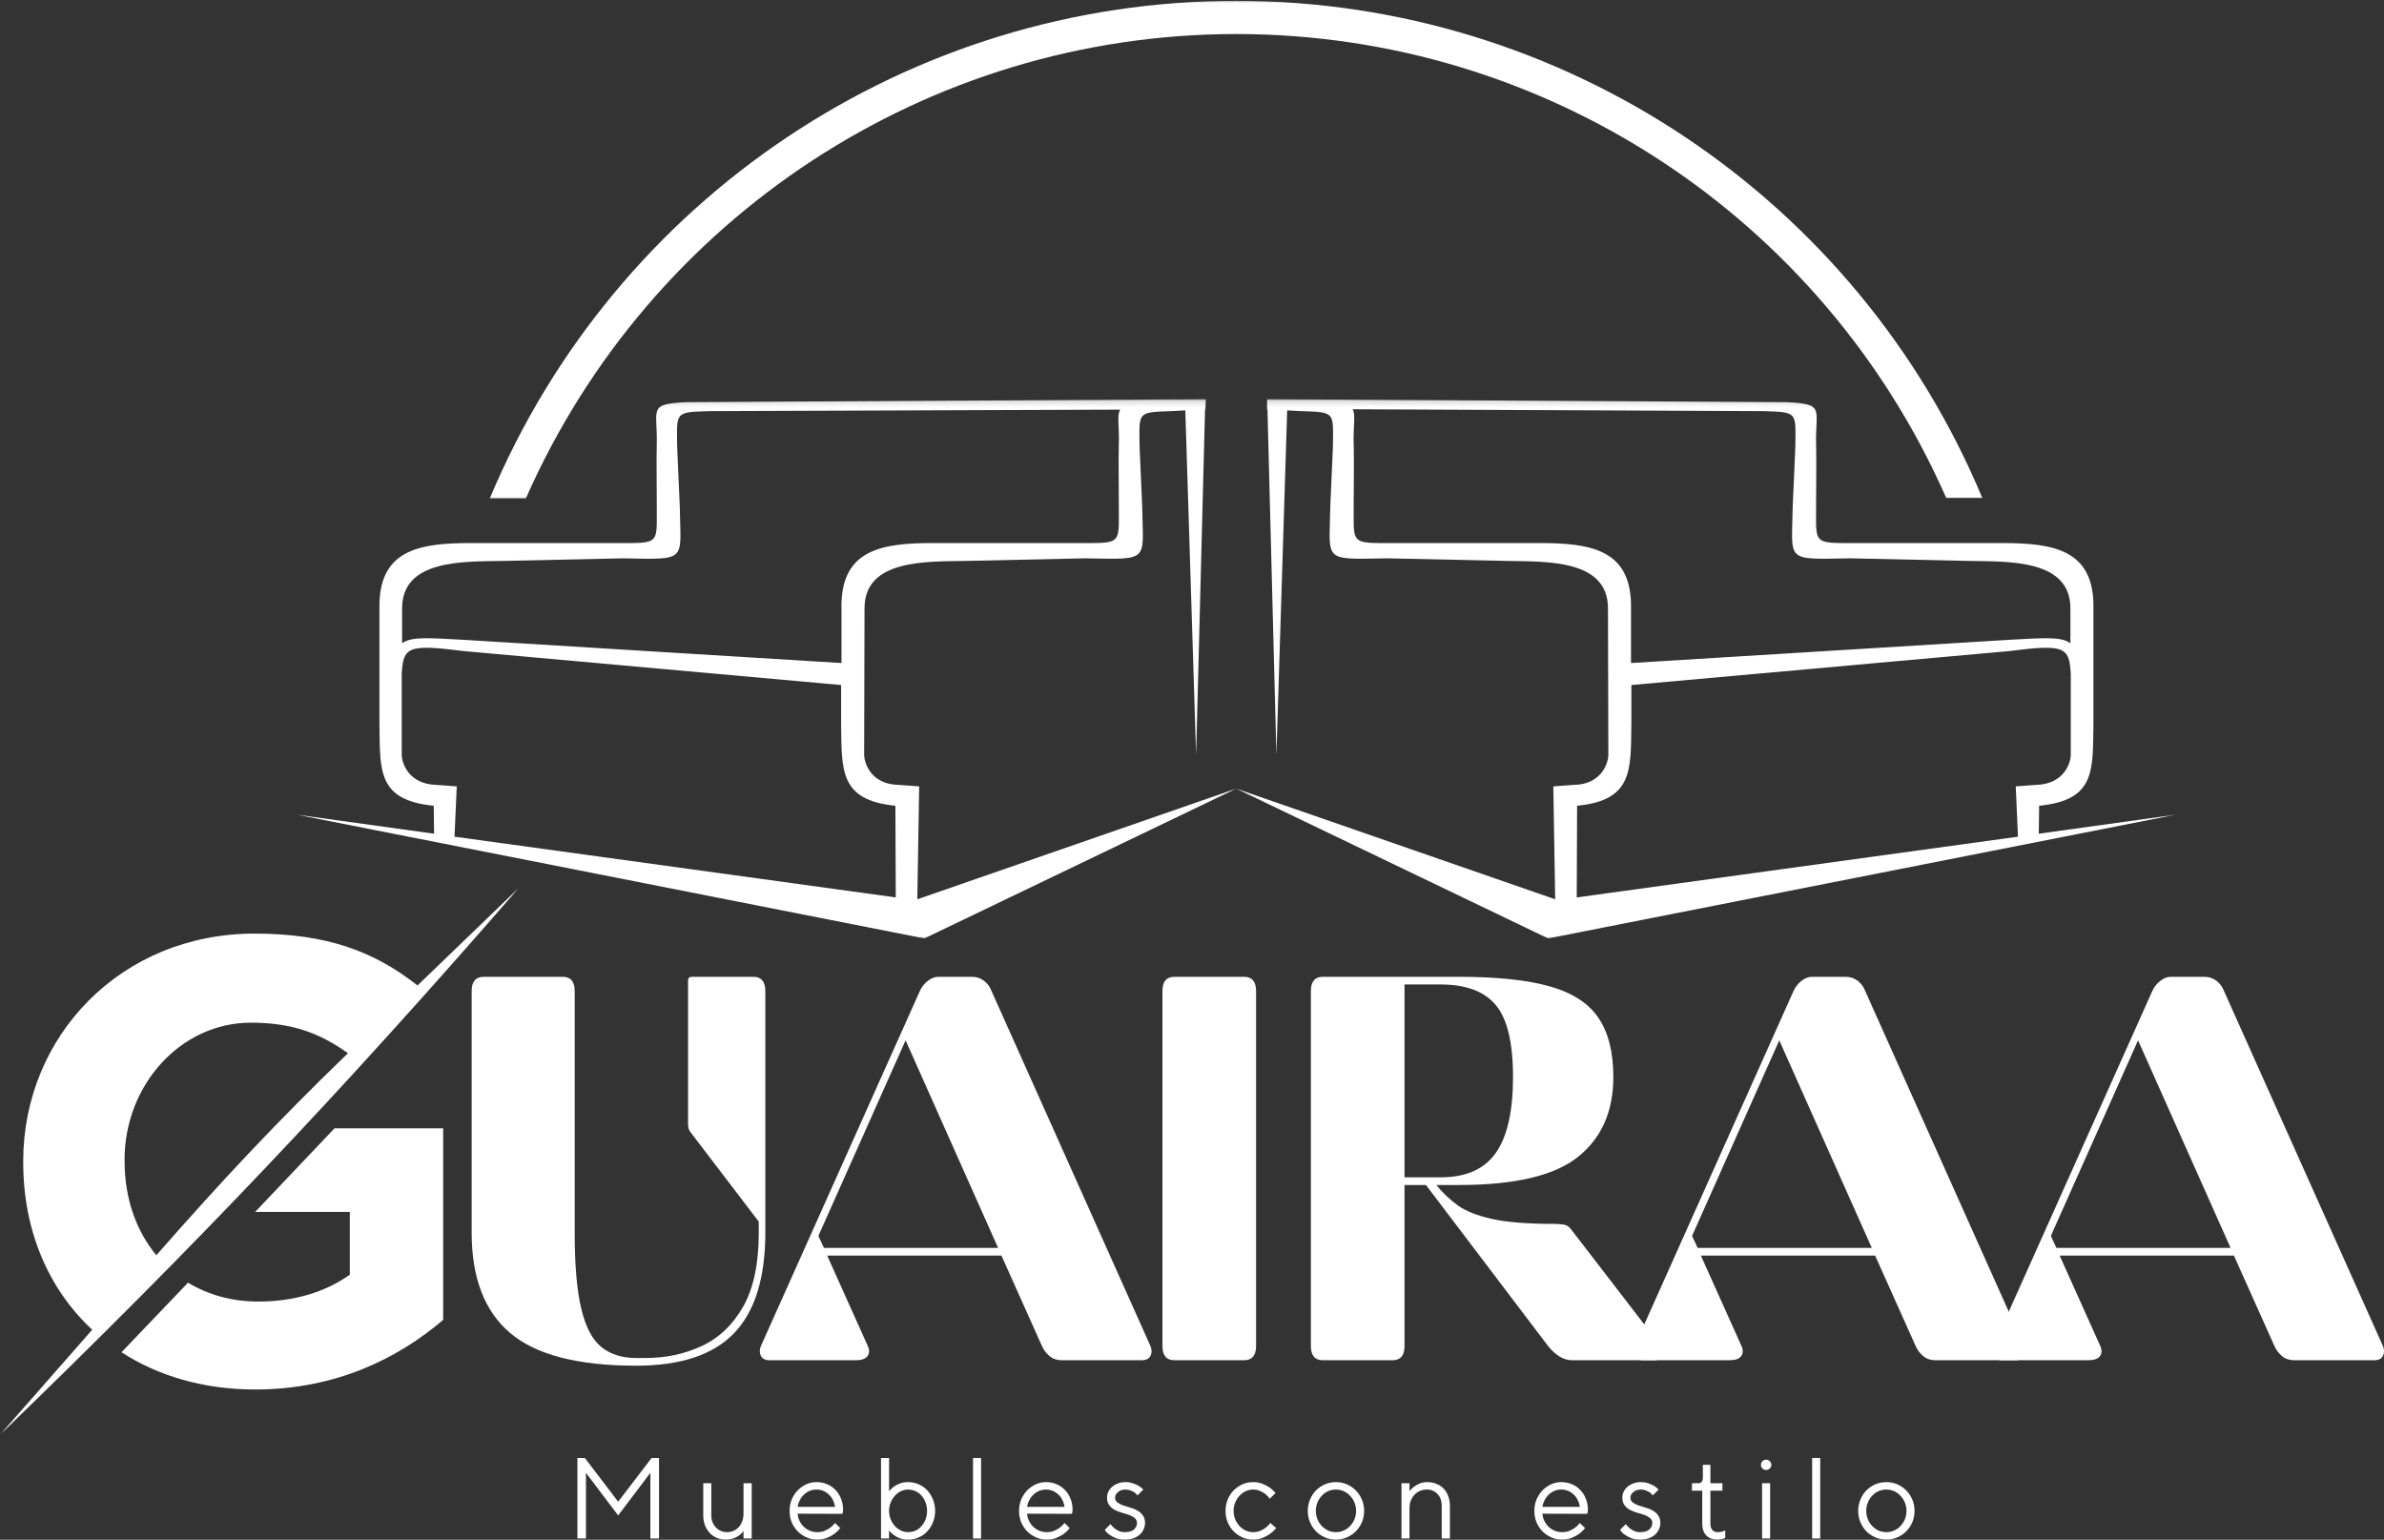
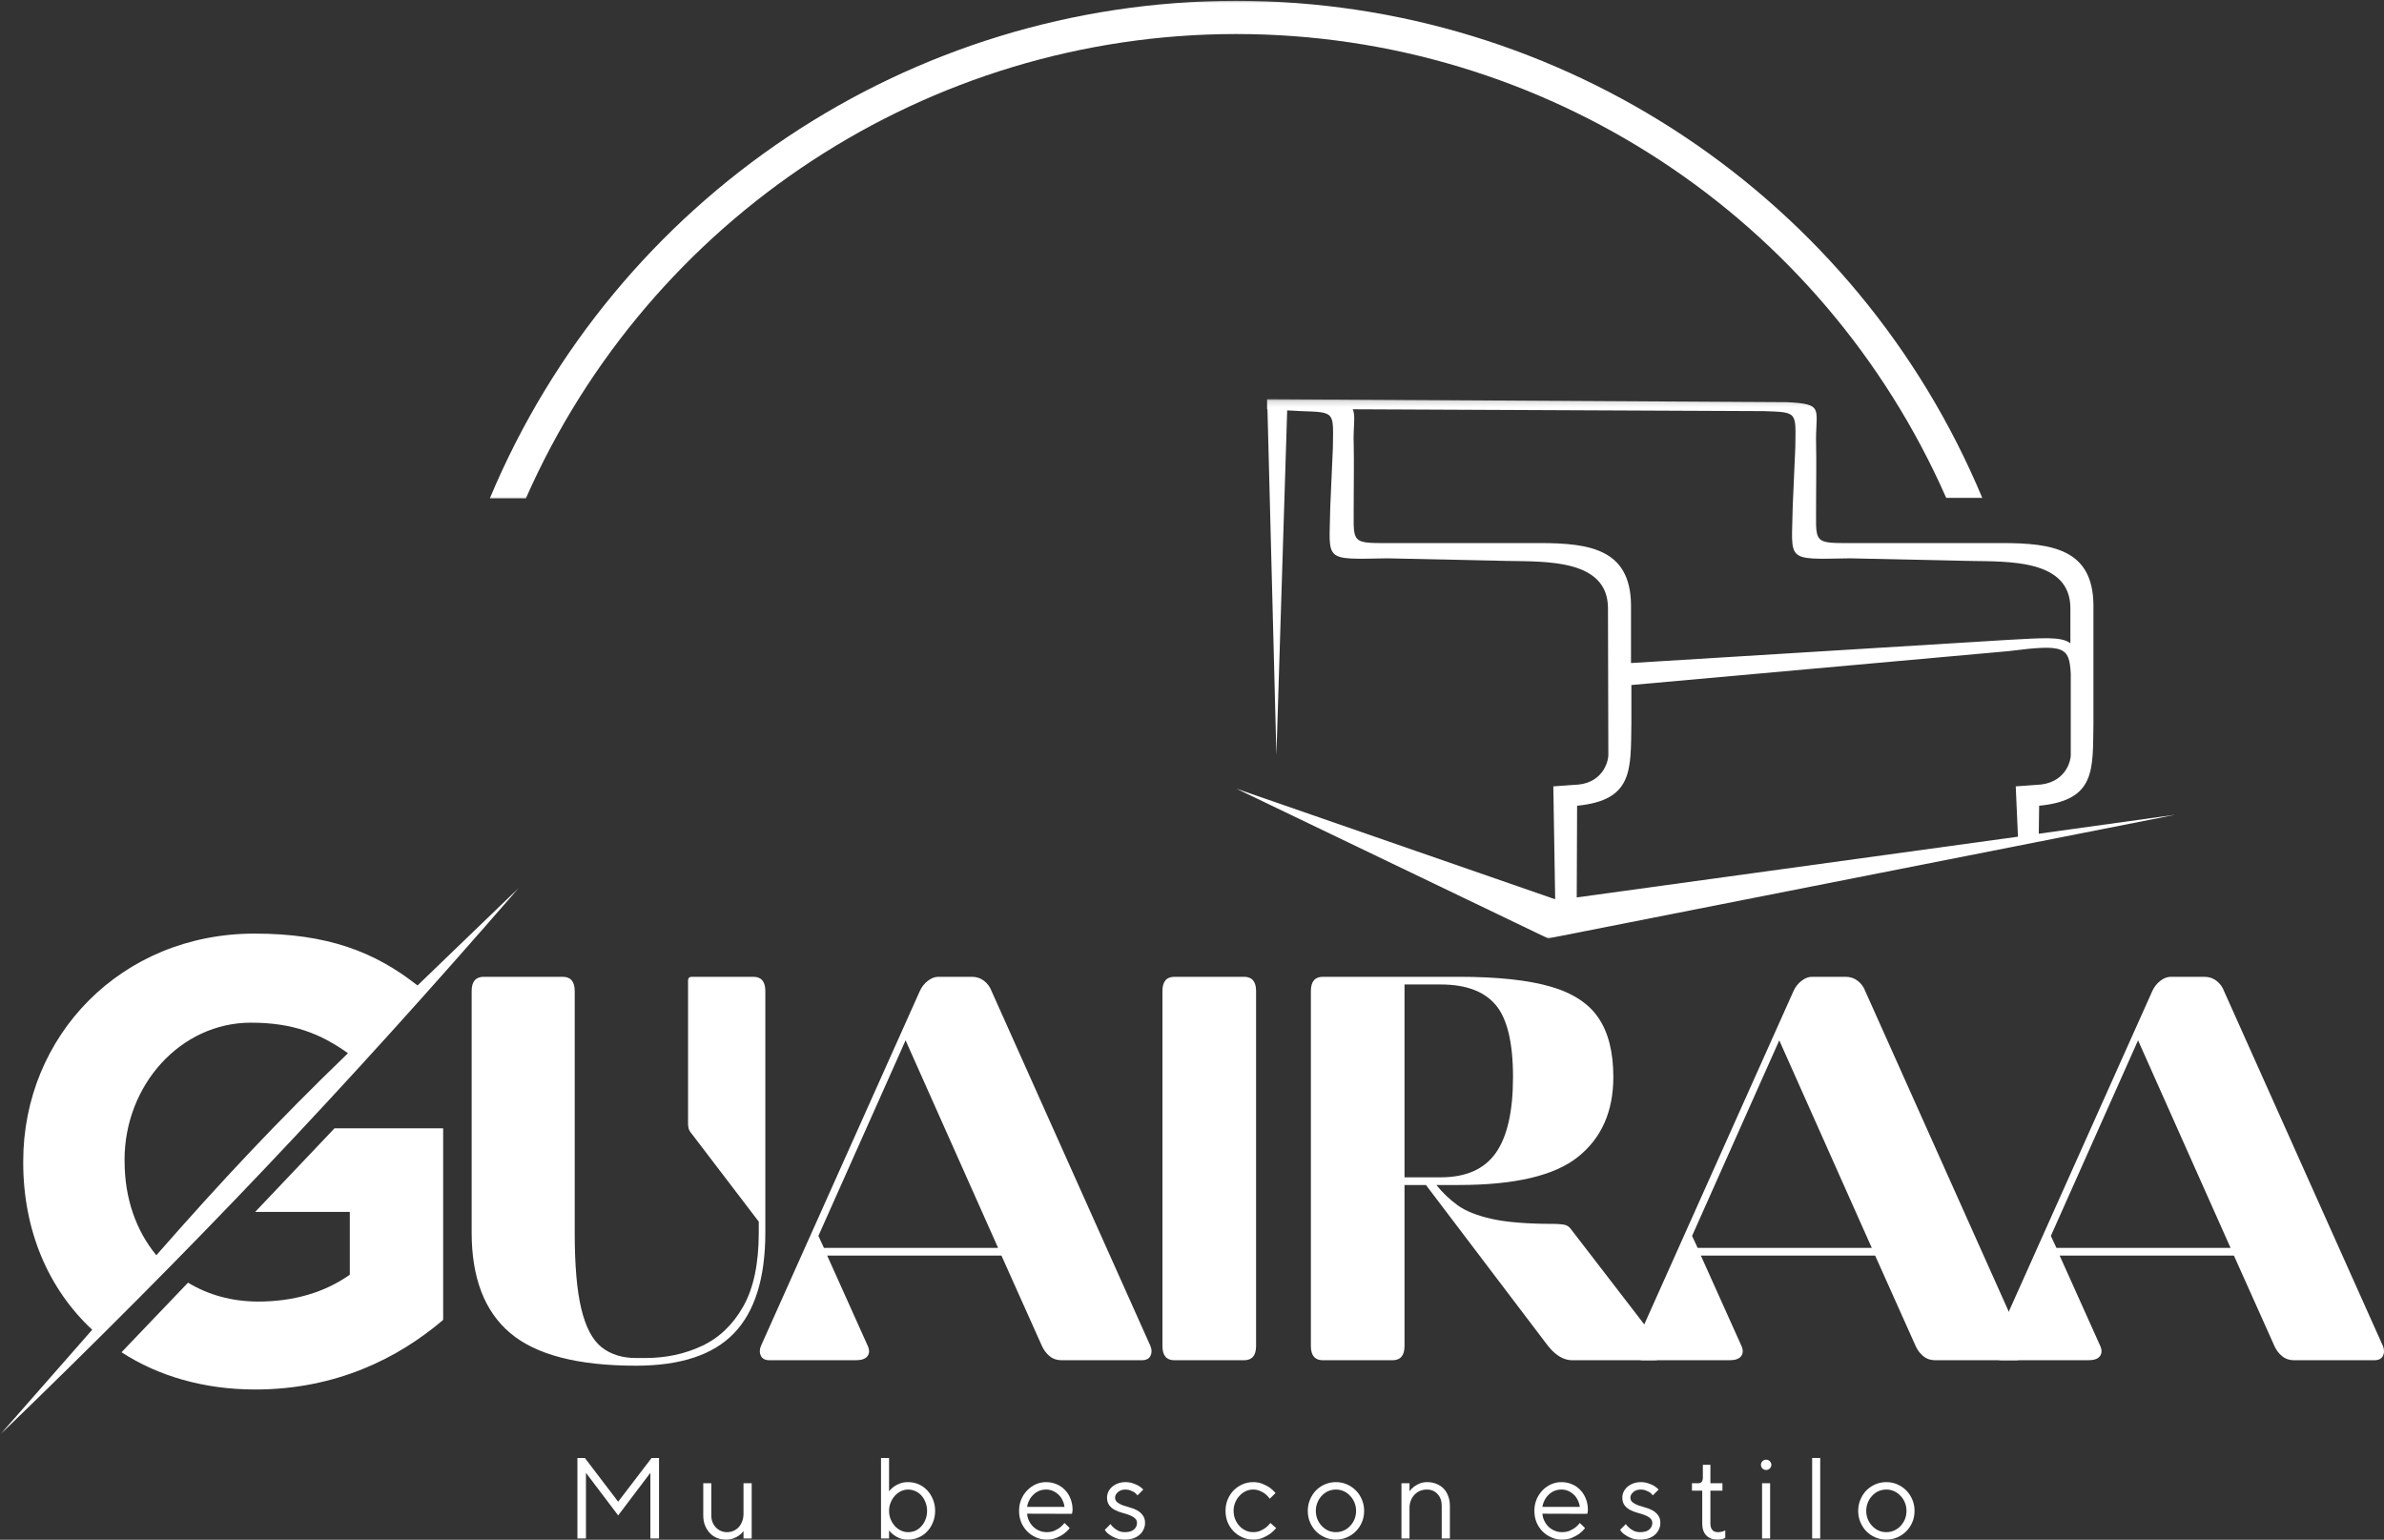
<svg xmlns="http://www.w3.org/2000/svg" width="401" height="259" viewBox="0 0 401 259" fill="none">
  <rect x="0" y="0" width="401" height="259" fill="#333333" stroke="none" />
  <mask id="mask0_69_7" style="mask-type:luminance" maskUnits="userSpaceOnUse" x="49" y="67" width="159" height="91">
    <path d="M49.943 67.146H208V158H49.943V67.146Z" fill="white" />
  </mask>
  <g mask="url(#mask0_69_7)">
-     <path fill-rule="evenodd" clip-rule="evenodd" d="M67.573 113.349V126.948C67.573 128.328 68.703 131.901 73.391 132.026L76.828 132.276L76.453 140.74L150.672 150.958L150.609 135.536C141.104 134.599 141.604 129.458 141.479 121.688V115.229L78.078 109.526C68.635 108.333 67.823 108.771 67.573 113.349ZM202.693 68.844H202.755L202.818 67.151H202.38L115.406 67.651C108.844 67.963 110.656 68.781 110.469 74.922C110.406 78.182 110.469 80.438 110.469 83.698C110.406 91.787 111.469 91.349 103.464 91.349C95.401 91.349 87.271 91.349 79.203 91.349C70.703 91.349 63.948 92.412 63.823 101.688C63.823 108.333 63.823 115.042 63.823 121.688C63.948 129.521 63.385 134.599 72.953 135.536L73.016 140.24L49.943 137.042L155.484 157.854L207.943 132.656L154.297 151.271L154.609 132.276L151.172 132.026C146.479 131.964 145.354 128.328 145.354 126.948L145.417 102.318C145.417 94.042 155.859 94.479 162.427 94.354L182.495 93.917C193.563 94.104 192.25 94.542 192.125 85.203L191.688 75.302C191.625 69.281 191.188 69.344 197 69.156L199.375 69.031L201.193 127.01L202.693 68.844ZM188.188 74.922C188.125 78.182 188.188 80.438 188.188 83.698C188.125 91.787 189.188 91.349 181.182 91.349C173.115 91.349 164.99 91.349 156.922 91.349C148.422 91.349 141.667 92.412 141.542 101.688V111.531L78.328 107.646C72.328 107.328 69.203 107.016 67.635 108.208V102.318C67.635 94.042 78.078 94.479 84.646 94.354L104.714 93.917C115.781 94.104 114.469 94.542 114.344 85.203L113.906 75.302C113.844 69.281 113.406 69.344 119.219 69.156L188.438 68.906C187.813 69.844 188.313 71.599 188.188 74.922Z" fill="white" />
-   </g>
+     </g>
  <mask id="mask1_69_7" style="mask-type:luminance" maskUnits="userSpaceOnUse" x="206" y="67" width="160" height="91">
    <path d="M206.667 67.146H365.943V158H206.667V67.146Z" fill="white" />
  </mask>
  <g mask="url(#mask1_69_7)">
    <path fill-rule="evenodd" clip-rule="evenodd" d="M348.313 113.349V126.948C348.313 128.328 347.188 131.901 342.495 132.026L339.057 132.276L339.432 140.74L265.214 150.958L265.276 135.536C274.781 134.599 274.281 129.458 274.406 121.688V115.229L337.87 109.526C347.25 108.333 348.063 108.771 348.313 113.349ZM213.193 68.844H213.13V67.151H213.573L300.542 67.651C307.109 67.963 305.292 68.781 305.479 74.922C305.542 78.182 305.479 80.438 305.479 83.698C305.542 91.787 304.479 91.349 312.484 91.349C320.552 91.349 328.677 91.349 336.745 91.349C345.25 91.349 352 92.412 352.125 101.688C352.125 108.333 352.125 115.042 352.125 121.688C352 129.521 352.563 134.599 342.995 135.536L342.932 140.24L365.943 137.042L260.401 157.854L207.943 132.656L261.589 151.271L261.276 132.276L264.714 132.026C269.406 131.964 270.531 128.328 270.531 126.948L270.469 102.318C270.469 94.042 260.026 94.479 253.464 94.354L233.391 93.917C222.323 94.104 223.635 94.542 223.76 85.203L224.198 75.302C224.26 69.281 224.698 69.344 218.885 69.156L216.51 69.031L214.698 127.01L213.193 68.844ZM227.703 74.922C227.766 78.182 227.703 80.438 227.703 83.698C227.766 91.787 226.703 91.349 234.703 91.349C242.771 91.349 250.896 91.349 258.964 91.349C267.469 91.349 274.219 92.412 274.344 101.688V111.531L337.557 107.646C343.557 107.328 346.688 107.016 348.25 108.208V102.318C348.25 94.042 337.807 94.479 331.24 94.354L311.172 93.917C300.104 94.104 301.417 94.542 301.542 85.203L301.979 75.302C302.042 69.281 302.479 69.344 296.667 69.156L227.516 68.844C228.078 69.844 227.578 71.599 227.703 74.922Z" fill="white" />
  </g>
  <mask id="mask2_69_7" style="mask-type:luminance" maskUnits="userSpaceOnUse" x="81" y="0" width="254" height="85">
    <path d="M81.333 0H334.667V84.479H81.333V0Z" fill="white" />
  </mask>
  <g mask="url(#mask2_69_7)">
    <path fill-rule="evenodd" clip-rule="evenodd" d="M82.396 83.823H88.458C109.344 36.5 156.109 5.724 207.943 5.724C259.776 5.724 306.547 36.438 327.365 83.76H333.432C312.359 33.302 262.964 0.141 207.943 0.141C152.922 0.141 103.526 33.302 82.396 83.823Z" fill="white" />
  </g>
  <path d="M97.124 245.247H98.374L103.978 252.602L109.603 245.247H110.853V258.789H109.395V247.747L103.978 254.914L98.561 247.747V258.789H97.124V245.247Z" fill="white" />
  <path d="M122.062 258.977C121.531 258.977 121.031 258.878 120.562 258.685C120.104 258.492 119.708 258.216 119.375 257.852C119.042 257.492 118.776 257.07 118.583 256.581C118.385 256.081 118.292 255.529 118.292 254.914V249.497H119.646V254.914C119.646 255.331 119.713 255.716 119.854 256.06C119.989 256.393 120.177 256.685 120.417 256.935C120.651 257.185 120.927 257.383 121.25 257.518C121.568 257.659 121.906 257.727 122.271 257.727C122.656 257.727 123.021 257.659 123.354 257.518C123.698 257.367 124 257.159 124.25 256.893C124.5 256.617 124.693 256.289 124.833 255.914C124.984 255.529 125.062 255.096 125.062 254.622V249.497H126.437V258.789H125.062V257.539C124.88 257.805 124.635 258.049 124.333 258.268C124.083 258.451 123.771 258.617 123.396 258.768C123.021 258.904 122.573 258.977 122.062 258.977Z" fill="white" />
-   <path d="M137.458 258.977C136.818 258.977 136.213 258.852 135.646 258.602C135.088 258.352 134.594 258.013 134.167 257.581C133.75 257.154 133.417 256.643 133.167 256.06C132.927 255.466 132.812 254.826 132.812 254.143C132.812 253.477 132.927 252.846 133.167 252.247C133.417 251.654 133.75 251.138 134.167 250.706C134.583 250.279 135.062 249.935 135.604 249.685C136.156 249.435 136.739 249.31 137.354 249.31C137.989 249.31 138.583 249.43 139.125 249.664C139.667 249.888 140.13 250.206 140.521 250.622C140.922 251.029 141.234 251.513 141.458 252.081C141.693 252.654 141.812 253.279 141.812 253.956C141.812 254.055 141.802 254.143 141.792 254.227C141.776 254.31 141.76 254.388 141.75 254.456C141.734 254.529 141.719 254.591 141.708 254.643L134.167 254.622C134.193 255.039 134.297 255.435 134.479 255.81C134.656 256.185 134.896 256.518 135.187 256.81C135.479 257.091 135.818 257.31 136.208 257.477C136.594 257.643 137.01 257.727 137.458 257.727C137.943 257.727 138.364 257.654 138.729 257.497C139.104 257.331 139.422 257.154 139.687 256.956C139.979 256.721 140.234 256.466 140.458 256.185L141.333 257.039C141.052 257.404 140.719 257.727 140.333 258.018C140 258.258 139.588 258.477 139.104 258.685C138.63 258.878 138.083 258.977 137.458 258.977ZM140.458 253.477C140.401 253.06 140.281 252.68 140.104 252.331C139.937 251.971 139.713 251.664 139.437 251.414C139.172 251.154 138.859 250.945 138.5 250.789C138.151 250.638 137.771 250.56 137.354 250.56C136.937 250.56 136.542 250.638 136.167 250.789C135.802 250.945 135.484 251.159 135.208 251.435C134.927 251.701 134.698 252.013 134.521 252.372C134.338 252.721 134.219 253.091 134.167 253.477H140.458Z" fill="white" />
  <path d="M152.732 258.977C152.19 258.977 151.717 258.898 151.315 258.747C150.925 258.581 150.597 258.404 150.336 258.206C150.013 257.971 149.753 257.716 149.545 257.435V258.789H148.19V245.247H149.545V250.852C149.753 250.576 150.013 250.32 150.336 250.081C150.597 249.888 150.925 249.716 151.315 249.56C151.717 249.393 152.19 249.31 152.732 249.31C153.368 249.31 153.961 249.43 154.503 249.664C155.055 249.904 155.534 250.237 155.94 250.664C156.357 251.096 156.68 251.612 156.92 252.206C157.17 252.805 157.295 253.451 157.295 254.143C157.295 254.841 157.17 255.487 156.92 256.081C156.68 256.68 156.357 257.195 155.94 257.622C155.534 258.055 155.055 258.388 154.503 258.622C153.961 258.857 153.368 258.977 152.732 258.977ZM152.732 257.727C153.175 257.727 153.592 257.643 153.982 257.477C154.368 257.299 154.701 257.049 154.982 256.727C155.274 256.409 155.503 256.034 155.67 255.602C155.847 255.159 155.94 254.674 155.94 254.143C155.94 253.617 155.847 253.138 155.67 252.706C155.503 252.263 155.274 251.883 154.982 251.56C154.701 251.242 154.368 250.997 153.982 250.831C153.592 250.654 153.175 250.56 152.732 250.56C152.326 250.56 151.93 250.654 151.545 250.831C151.17 251.013 150.826 251.268 150.524 251.602C150.232 251.924 149.993 252.305 149.815 252.747C149.633 253.18 149.545 253.643 149.545 254.143C149.545 254.643 149.633 255.117 149.815 255.56C149.993 255.992 150.232 256.372 150.524 256.706C150.826 257.029 151.17 257.279 151.545 257.456C151.93 257.638 152.326 257.727 152.732 257.727Z" fill="white" />
-   <path d="M163.668 245.247H165.022V258.789H163.668V245.247Z" fill="white" />
  <path d="M176.057 258.977C175.417 258.977 174.812 258.852 174.245 258.602C173.687 258.352 173.193 258.013 172.765 257.581C172.349 257.154 172.015 256.643 171.765 256.06C171.526 255.466 171.411 254.826 171.411 254.143C171.411 253.477 171.526 252.846 171.765 252.247C172.015 251.654 172.349 251.138 172.765 250.706C173.182 250.279 173.661 249.935 174.203 249.685C174.755 249.435 175.338 249.31 175.953 249.31C176.588 249.31 177.182 249.43 177.724 249.664C178.265 249.888 178.729 250.206 179.12 250.622C179.521 251.029 179.833 251.513 180.057 252.081C180.292 252.654 180.411 253.279 180.411 253.956C180.411 254.055 180.401 254.143 180.39 254.227C180.375 254.31 180.359 254.388 180.349 254.456C180.333 254.529 180.318 254.591 180.307 254.643L172.765 254.622C172.792 255.039 172.896 255.435 173.078 255.81C173.255 256.185 173.495 256.518 173.786 256.81C174.078 257.091 174.417 257.31 174.807 257.477C175.193 257.643 175.609 257.727 176.057 257.727C176.542 257.727 176.963 257.654 177.328 257.497C177.703 257.331 178.021 257.154 178.286 256.956C178.578 256.721 178.833 256.466 179.057 256.185L179.932 257.039C179.651 257.404 179.318 257.727 178.932 258.018C178.599 258.258 178.187 258.477 177.703 258.685C177.229 258.878 176.682 258.977 176.057 258.977ZM179.057 253.477C179 253.06 178.88 252.68 178.703 252.331C178.536 251.971 178.312 251.664 178.036 251.414C177.771 251.154 177.458 250.945 177.099 250.789C176.75 250.638 176.37 250.56 175.953 250.56C175.536 250.56 175.14 250.638 174.765 250.789C174.401 250.945 174.083 251.159 173.807 251.435C173.526 251.701 173.297 252.013 173.12 252.372C172.937 252.721 172.818 253.091 172.765 253.477H179.057Z" fill="white" />
  <path d="M189.206 258.977C188.623 258.977 188.112 258.893 187.685 258.727C187.269 258.56 186.92 258.372 186.644 258.164C186.295 257.945 186.024 257.664 185.831 257.331L186.789 256.372C186.967 256.622 187.175 256.846 187.414 257.039C187.623 257.221 187.873 257.383 188.164 257.518C188.467 257.659 188.815 257.727 189.206 257.727C189.883 257.727 190.394 257.581 190.727 257.289C191.071 256.987 191.248 256.617 191.248 256.185C191.248 255.841 191.112 255.56 190.852 255.352C190.602 255.143 190.289 254.971 189.914 254.831C189.55 254.695 189.149 254.57 188.706 254.456C188.274 254.331 187.873 254.174 187.498 253.977C187.133 253.784 186.831 253.529 186.581 253.206C186.331 252.872 186.206 252.445 186.206 251.914C186.206 251.581 186.274 251.263 186.414 250.956C186.565 250.638 186.774 250.362 187.039 250.122C187.315 249.872 187.644 249.68 188.019 249.539C188.404 249.388 188.836 249.31 189.31 249.31C189.795 249.31 190.217 249.383 190.581 249.518C190.956 249.643 191.274 249.784 191.539 249.935C191.831 250.117 192.086 250.326 192.31 250.56L191.331 251.539C191.19 251.362 191.024 251.195 190.831 251.039C190.649 250.93 190.435 250.826 190.185 250.727C189.935 250.617 189.644 250.56 189.31 250.56C188.779 250.56 188.357 250.706 188.039 250.997C187.717 251.279 187.56 251.581 187.56 251.914C187.56 252.247 187.685 252.513 187.935 252.706C188.185 252.904 188.487 253.07 188.852 253.206C189.227 253.331 189.628 253.456 190.06 253.581C190.503 253.695 190.904 253.852 191.269 254.06C191.644 254.258 191.956 254.529 192.206 254.872C192.467 255.206 192.602 255.643 192.602 256.185C192.602 256.56 192.519 256.924 192.352 257.268C192.196 257.617 191.977 257.914 191.685 258.164C191.404 258.414 191.05 258.617 190.623 258.768C190.206 258.904 189.732 258.977 189.206 258.977Z" fill="white" />
  <path d="M210.787 258.977C210.147 258.977 209.543 258.852 208.975 258.602C208.418 258.352 207.923 258.013 207.496 257.581C207.079 257.154 206.746 256.643 206.496 256.06C206.256 255.466 206.141 254.826 206.141 254.143C206.141 253.477 206.256 252.846 206.496 252.247C206.746 251.654 207.079 251.138 207.496 250.706C207.923 250.279 208.418 249.935 208.975 249.685C209.543 249.435 210.147 249.31 210.787 249.31C211.381 249.31 211.912 249.409 212.371 249.602C212.839 249.799 213.246 250.008 213.579 250.227C213.938 250.508 214.266 250.81 214.558 251.143L213.579 252.102C213.381 251.826 213.147 251.57 212.871 251.331C212.631 251.138 212.334 250.966 211.975 250.81C211.626 250.643 211.23 250.56 210.787 250.56C210.339 250.56 209.923 250.654 209.537 250.831C209.147 251.013 208.798 251.268 208.496 251.602C208.188 251.924 207.944 252.305 207.766 252.747C207.584 253.18 207.496 253.643 207.496 254.143C207.496 254.643 207.584 255.117 207.766 255.56C207.944 255.992 208.188 256.372 208.496 256.706C208.798 257.029 209.147 257.279 209.537 257.456C209.923 257.638 210.339 257.727 210.787 257.727C211.23 257.727 211.631 257.654 211.996 257.497C212.355 257.331 212.668 257.154 212.933 256.956C213.225 256.721 213.475 256.466 213.683 256.185L214.662 257.039C214.355 257.404 214.006 257.727 213.621 258.018C213.287 258.258 212.876 258.477 212.391 258.685C211.918 258.878 211.381 258.977 210.787 258.977Z" fill="white" />
  <path d="M224.704 258.977C224.048 258.977 223.433 258.852 222.85 258.602C222.277 258.352 221.777 258.013 221.35 257.581C220.933 257.154 220.6 256.643 220.35 256.06C220.1 255.466 219.975 254.826 219.975 254.143C219.975 253.477 220.1 252.846 220.35 252.247C220.6 251.654 220.933 251.138 221.35 250.706C221.777 250.279 222.277 249.935 222.85 249.685C223.433 249.435 224.048 249.31 224.704 249.31C225.371 249.31 225.985 249.435 226.558 249.685C227.126 249.935 227.626 250.279 228.058 250.706C228.485 251.138 228.829 251.654 229.079 252.247C229.329 252.846 229.454 253.477 229.454 254.143C229.454 254.826 229.329 255.466 229.079 256.06C228.829 256.643 228.485 257.154 228.058 257.581C227.626 258.013 227.126 258.352 226.558 258.602C225.985 258.852 225.371 258.977 224.704 258.977ZM224.704 257.727C225.173 257.727 225.61 257.638 226.017 257.456C226.418 257.279 226.772 257.029 227.079 256.706C227.397 256.372 227.647 255.992 227.829 255.56C228.006 255.117 228.1 254.643 228.1 254.143C228.1 253.643 228.006 253.18 227.829 252.747C227.647 252.305 227.397 251.924 227.079 251.602C226.772 251.268 226.418 251.013 226.017 250.831C225.61 250.654 225.173 250.56 224.704 250.56C224.246 250.56 223.808 250.654 223.392 250.831C222.985 251.013 222.631 251.268 222.329 251.602C222.022 251.924 221.777 252.305 221.6 252.747C221.418 253.18 221.329 253.643 221.329 254.143C221.329 254.643 221.418 255.117 221.6 255.56C221.777 255.992 222.022 256.367 222.329 256.685C222.631 257.008 222.985 257.263 223.392 257.456C223.808 257.638 224.246 257.727 224.704 257.727Z" fill="white" />
  <path d="M235.732 249.497H237.087V250.852C237.279 250.576 237.529 250.32 237.837 250.081C238.087 249.888 238.389 249.716 238.753 249.56C239.128 249.393 239.571 249.31 240.087 249.31C240.639 249.31 241.149 249.409 241.607 249.602C242.076 249.784 242.482 250.049 242.816 250.393C243.149 250.727 243.404 251.143 243.587 251.643C243.779 252.133 243.878 252.674 243.878 253.268V258.789H242.503V253.268C242.503 252.451 242.264 251.799 241.795 251.31C241.337 250.81 240.738 250.56 240.003 250.56C239.587 250.56 239.196 250.638 238.837 250.789C238.488 250.945 238.18 251.159 237.92 251.435C237.67 251.701 237.467 252.018 237.316 252.393C237.16 252.768 237.087 253.195 237.087 253.664V258.789H235.732V249.497Z" fill="white" />
  <path d="M262.736 258.977C262.095 258.977 261.491 258.852 260.924 258.602C260.366 258.352 259.872 258.013 259.444 257.581C259.028 257.154 258.694 256.643 258.444 256.06C258.205 255.466 258.09 254.826 258.09 254.143C258.09 253.477 258.205 252.846 258.444 252.247C258.694 251.654 259.028 251.138 259.444 250.706C259.861 250.279 260.34 249.935 260.882 249.685C261.434 249.435 262.017 249.31 262.632 249.31C263.267 249.31 263.861 249.43 264.403 249.664C264.944 249.888 265.408 250.206 265.799 250.622C266.2 251.029 266.512 251.513 266.736 252.081C266.97 252.654 267.09 253.279 267.09 253.956C267.09 254.055 267.08 254.143 267.069 254.227C267.054 254.31 267.038 254.388 267.028 254.456C267.012 254.529 266.997 254.591 266.986 254.643L259.444 254.622C259.47 255.039 259.575 255.435 259.757 255.81C259.934 256.185 260.174 256.518 260.465 256.81C260.757 257.091 261.095 257.31 261.486 257.477C261.872 257.643 262.288 257.727 262.736 257.727C263.22 257.727 263.642 257.654 264.007 257.497C264.382 257.331 264.7 257.154 264.965 256.956C265.257 256.721 265.512 256.466 265.736 256.185L266.611 257.039C266.33 257.404 265.997 257.727 265.611 258.018C265.278 258.258 264.866 258.477 264.382 258.685C263.908 258.878 263.361 258.977 262.736 258.977ZM265.736 253.477C265.679 253.06 265.559 252.68 265.382 252.331C265.215 251.971 264.991 251.664 264.715 251.414C264.45 251.154 264.137 250.945 263.778 250.789C263.429 250.638 263.049 250.56 262.632 250.56C262.215 250.56 261.819 250.638 261.444 250.789C261.08 250.945 260.762 251.159 260.486 251.435C260.205 251.701 259.976 252.013 259.799 252.372C259.616 252.721 259.497 253.091 259.444 253.477H265.736Z" fill="white" />
  <path d="M275.885 258.977C275.302 258.977 274.791 258.893 274.364 258.727C273.948 258.56 273.599 258.372 273.323 258.164C272.974 257.945 272.703 257.664 272.51 257.331L273.468 256.372C273.645 256.622 273.854 256.846 274.093 257.039C274.302 257.221 274.552 257.383 274.843 257.518C275.145 257.659 275.494 257.727 275.885 257.727C276.562 257.727 277.073 257.581 277.406 257.289C277.75 256.987 277.927 256.617 277.927 256.185C277.927 255.841 277.791 255.56 277.531 255.352C277.281 255.143 276.968 254.971 276.593 254.831C276.229 254.695 275.828 254.57 275.385 254.456C274.953 254.331 274.552 254.174 274.177 253.977C273.812 253.784 273.51 253.529 273.26 253.206C273.01 252.872 272.885 252.445 272.885 251.914C272.885 251.581 272.953 251.263 273.093 250.956C273.244 250.638 273.453 250.362 273.718 250.122C273.994 249.872 274.323 249.68 274.698 249.539C275.083 249.388 275.515 249.31 275.989 249.31C276.474 249.31 276.895 249.383 277.26 249.518C277.635 249.643 277.953 249.784 278.218 249.935C278.51 250.117 278.765 250.326 278.989 250.56L278.01 251.539C277.869 251.362 277.703 251.195 277.51 251.039C277.328 250.93 277.114 250.826 276.864 250.727C276.614 250.617 276.323 250.56 275.989 250.56C275.458 250.56 275.036 250.706 274.718 250.997C274.395 251.279 274.239 251.581 274.239 251.914C274.239 252.247 274.364 252.513 274.614 252.706C274.864 252.904 275.166 253.07 275.531 253.206C275.906 253.331 276.307 253.456 276.739 253.581C277.182 253.695 277.583 253.852 277.948 254.06C278.323 254.258 278.635 254.529 278.885 254.872C279.145 255.206 279.281 255.643 279.281 256.185C279.281 256.56 279.198 256.924 279.031 257.268C278.875 257.617 278.656 257.914 278.364 258.164C278.083 258.414 277.729 258.617 277.302 258.768C276.885 258.904 276.411 258.977 275.885 258.977Z" fill="white" />
  <path d="M288.887 258.977C288.095 258.977 287.47 258.747 287.012 258.289C286.553 257.82 286.324 257.143 286.324 256.268V250.747H284.595V249.497H285.658C286.168 249.497 286.428 249.18 286.428 248.539V246.393H287.699V249.497H289.72V250.747H287.699V256.268C287.699 256.768 287.809 257.138 288.033 257.372C288.251 257.612 288.559 257.727 288.949 257.727C289.116 257.727 289.272 257.716 289.428 257.685C289.58 257.659 289.72 257.622 289.845 257.581C289.981 257.539 290.1 257.492 290.199 257.435V258.685C290.085 258.742 289.96 258.794 289.824 258.852C289.699 258.893 289.553 258.919 289.387 258.935C289.231 258.961 289.064 258.977 288.887 258.977Z" fill="white" />
  <path d="M296.389 249.497H297.743V258.789H296.389V249.497ZM297.076 247.268C296.826 247.268 296.618 247.185 296.451 247.018C296.285 246.852 296.201 246.643 296.201 246.393C296.201 246.159 296.285 245.956 296.451 245.789C296.618 245.622 296.826 245.539 297.076 245.539C297.311 245.539 297.514 245.622 297.68 245.789C297.857 245.956 297.951 246.159 297.951 246.393C297.951 246.643 297.857 246.852 297.68 247.018C297.514 247.185 297.311 247.268 297.076 247.268Z" fill="white" />
  <path d="M304.813 245.247H306.168V258.789H304.813V245.247Z" fill="white" />
  <path d="M317.286 258.977C316.629 258.977 316.015 258.852 315.431 258.602C314.859 258.352 314.359 258.013 313.931 257.581C313.515 257.154 313.181 256.643 312.931 256.06C312.681 255.466 312.556 254.826 312.556 254.143C312.556 253.477 312.681 252.846 312.931 252.247C313.181 251.654 313.515 251.138 313.931 250.706C314.359 250.279 314.859 249.935 315.431 249.685C316.015 249.435 316.629 249.31 317.286 249.31C317.952 249.31 318.567 249.435 319.14 249.685C319.707 249.935 320.207 250.279 320.64 250.706C321.067 251.138 321.411 251.654 321.661 252.247C321.911 252.846 322.036 253.477 322.036 254.143C322.036 254.826 321.911 255.466 321.661 256.06C321.411 256.643 321.067 257.154 320.64 257.581C320.207 258.013 319.707 258.352 319.14 258.602C318.567 258.852 317.952 258.977 317.286 258.977ZM317.286 257.727C317.754 257.727 318.192 257.638 318.598 257.456C318.999 257.279 319.353 257.029 319.661 256.706C319.978 256.372 320.228 255.992 320.411 255.56C320.588 255.117 320.681 254.643 320.681 254.143C320.681 253.643 320.588 253.18 320.411 252.747C320.228 252.305 319.978 251.924 319.661 251.602C319.353 251.268 318.999 251.013 318.598 250.831C318.192 250.654 317.754 250.56 317.286 250.56C316.827 250.56 316.39 250.654 315.973 250.831C315.567 251.013 315.213 251.268 314.911 251.602C314.603 251.924 314.359 252.305 314.181 252.747C313.999 253.18 313.911 253.643 313.911 254.143C313.911 254.643 313.999 255.117 314.181 255.56C314.359 255.992 314.603 256.367 314.911 256.685C315.213 257.008 315.567 257.263 315.973 257.456C316.39 257.638 316.827 257.727 317.286 257.727Z" fill="white" />
  <path d="M106.982 229.726C97.216 229.726 90.169 227.903 85.836 224.247C81.503 220.596 79.336 214.955 79.336 207.33V166.705C79.336 165.112 80.013 164.309 81.378 164.309H94.648C95.992 164.309 96.669 165.112 96.669 166.705V207.33C96.669 212.804 97.034 217.075 97.773 220.143C98.508 223.216 99.638 225.367 101.169 226.601C102.711 227.825 104.648 228.434 106.982 228.434H108.544C111.987 228.434 115.154 227.763 118.044 226.414C120.93 225.07 123.253 222.862 125.003 219.789C126.753 216.705 127.628 212.554 127.628 207.33V205.497L116.378 190.747C116.07 190.388 115.883 190.07 115.815 189.789C115.758 189.513 115.732 189.221 115.732 188.914V164.955C115.732 164.528 115.945 164.309 116.378 164.309H126.711C128.055 164.309 128.732 165.112 128.732 166.705V207.33C128.732 214.955 126.982 220.596 123.482 224.247C119.982 227.903 114.482 229.726 106.982 229.726Z" fill="white" />
  <path d="M143.928 228.809H129.469C128.73 228.809 128.24 228.57 127.99 228.08C127.74 227.58 127.74 227.028 127.99 226.414L154.719 166.705C155.021 166.028 155.469 165.455 156.053 164.997C156.636 164.539 157.23 164.309 157.844 164.309H163.469C164.261 164.309 164.949 164.539 165.532 164.997C166.115 165.455 166.532 166.028 166.782 166.705L193.511 226.414C193.761 227.028 193.761 227.58 193.511 228.08C193.261 228.57 192.766 228.809 192.032 228.809H178.574C177.782 228.809 177.105 228.58 176.553 228.122C175.995 227.664 175.563 227.096 175.261 226.414L168.449 211.205H139.136L145.969 226.414C146.271 227.096 146.251 227.664 145.907 228.122C145.574 228.58 144.912 228.809 143.928 228.809ZM167.886 209.914L152.324 174.997L137.657 207.893L138.594 209.914H167.886Z" fill="white" />
  <path d="M195.528 226.414V166.705C195.528 165.112 196.199 164.309 197.548 164.309H209.257C210.6 164.309 211.278 165.112 211.278 166.705V226.414C211.278 228.013 210.6 228.809 209.257 228.809H197.548C196.199 228.809 195.528 228.013 195.528 226.414Z" fill="white" />
  <path d="M278.183 228.809H264.454C263.038 228.809 261.683 228.013 260.392 226.414L239.85 199.33H236.246V226.414C236.246 228.013 235.569 228.809 234.225 228.809H222.517C221.168 228.809 220.496 228.013 220.496 226.414V166.705C220.496 165.112 221.168 164.309 222.517 164.309H245.371C251.829 164.309 256.944 164.851 260.725 165.934C264.501 167.007 267.215 168.768 268.871 171.226C270.538 173.684 271.371 176.997 271.371 181.164C271.371 186.945 269.397 191.414 265.454 194.58C261.522 197.747 254.829 199.33 245.371 199.33H241.6C242.642 200.622 243.834 201.763 245.183 202.747C246.543 203.721 248.465 204.487 250.954 205.039C253.439 205.596 256.923 205.872 261.413 205.872C261.897 205.872 262.397 205.908 262.913 205.976C263.439 206.033 263.86 206.268 264.183 206.684L279.371 226.414C279.798 226.971 279.902 227.513 279.683 228.039C279.475 228.554 278.975 228.809 278.183 228.809ZM242.329 165.601H236.246V198.039H242.329C246.579 198.039 249.668 196.674 251.6 193.934C253.527 191.2 254.496 186.945 254.496 181.164C254.496 175.403 253.527 171.367 251.6 169.059C249.668 166.757 246.579 165.601 242.329 165.601Z" fill="white" />
  <path d="M290.886 228.809H276.427C275.688 228.809 275.198 228.57 274.948 228.08C274.698 227.58 274.698 227.028 274.948 226.414L301.677 166.705C301.979 166.028 302.427 165.455 303.011 164.997C303.594 164.539 304.188 164.309 304.802 164.309H310.427C311.219 164.309 311.907 164.539 312.49 164.997C313.073 165.455 313.49 166.028 313.74 166.705L340.469 226.414C340.719 227.028 340.719 227.58 340.469 228.08C340.219 228.57 339.724 228.809 338.99 228.809H325.532C324.74 228.809 324.063 228.58 323.511 228.122C322.953 227.664 322.521 227.096 322.219 226.414L315.407 211.205H286.094L292.927 226.414C293.229 227.096 293.209 227.664 292.865 228.122C292.532 228.58 291.87 228.809 290.886 228.809ZM314.844 209.914L299.282 174.997L284.615 207.893L285.552 209.914H314.844Z" fill="white" />
  <path d="M351.236 228.809H336.777C336.038 228.809 335.548 228.57 335.298 228.08C335.048 227.58 335.048 227.028 335.298 226.414L362.027 166.705C362.329 166.028 362.777 165.455 363.361 164.997C363.944 164.539 364.538 164.309 365.152 164.309H370.777C371.569 164.309 372.256 164.539 372.84 164.997C373.423 165.455 373.84 166.028 374.09 166.705L400.819 226.414C401.069 227.028 401.069 227.58 400.819 228.08C400.569 228.57 400.074 228.809 399.34 228.809H385.881C385.09 228.809 384.413 228.58 383.861 228.122C383.303 227.664 382.871 227.096 382.569 226.414L375.756 211.205H346.444L353.277 226.414C353.579 227.096 353.558 227.664 353.215 228.122C352.881 228.58 352.22 228.809 351.236 228.809ZM375.194 209.914L359.631 174.997L344.965 207.893L345.902 209.914H375.194Z" fill="white" />
  <mask id="mask3_69_7" style="mask-type:luminance" maskUnits="userSpaceOnUse" x="0" y="149" width="88" height="93">
    <path d="M0 149.339H87.995V241.339H0V149.339Z" fill="white" />
  </mask>
  <g mask="url(#mask3_69_7)">
    <path fill-rule="evenodd" clip-rule="evenodd" d="M87.276 149.339L70.229 165.766C63.047 160.12 55.135 157.042 42.818 157.042C20.333 157.042 3.906 174.292 3.906 195.344V195.547C3.906 206.948 8.115 216.802 15.51 223.677L0.005 241.339C32.76 209.708 57.401 183.729 87.276 149.339ZM20.948 195.13C20.948 182.495 30.391 172.026 42.203 172.026C49.286 172.026 53.911 173.875 58.531 177.161C46.411 188.87 37.38 198.516 26.297 211.146C22.906 207.042 20.958 201.604 20.958 195.333V195.13H20.948Z" fill="white" />
  </g>
  <path fill-rule="evenodd" clip-rule="evenodd" d="M42.922 203.854H58.839V214.422C54.63 217.401 49.396 218.938 43.432 218.938C39.021 218.938 35.021 217.813 31.625 215.76L20.438 227.464C26.594 231.469 34.302 233.729 42.922 233.729C56.479 233.729 66.948 228.495 74.542 222.021V189.792H56.271L42.922 203.854Z" fill="white" />
</svg>